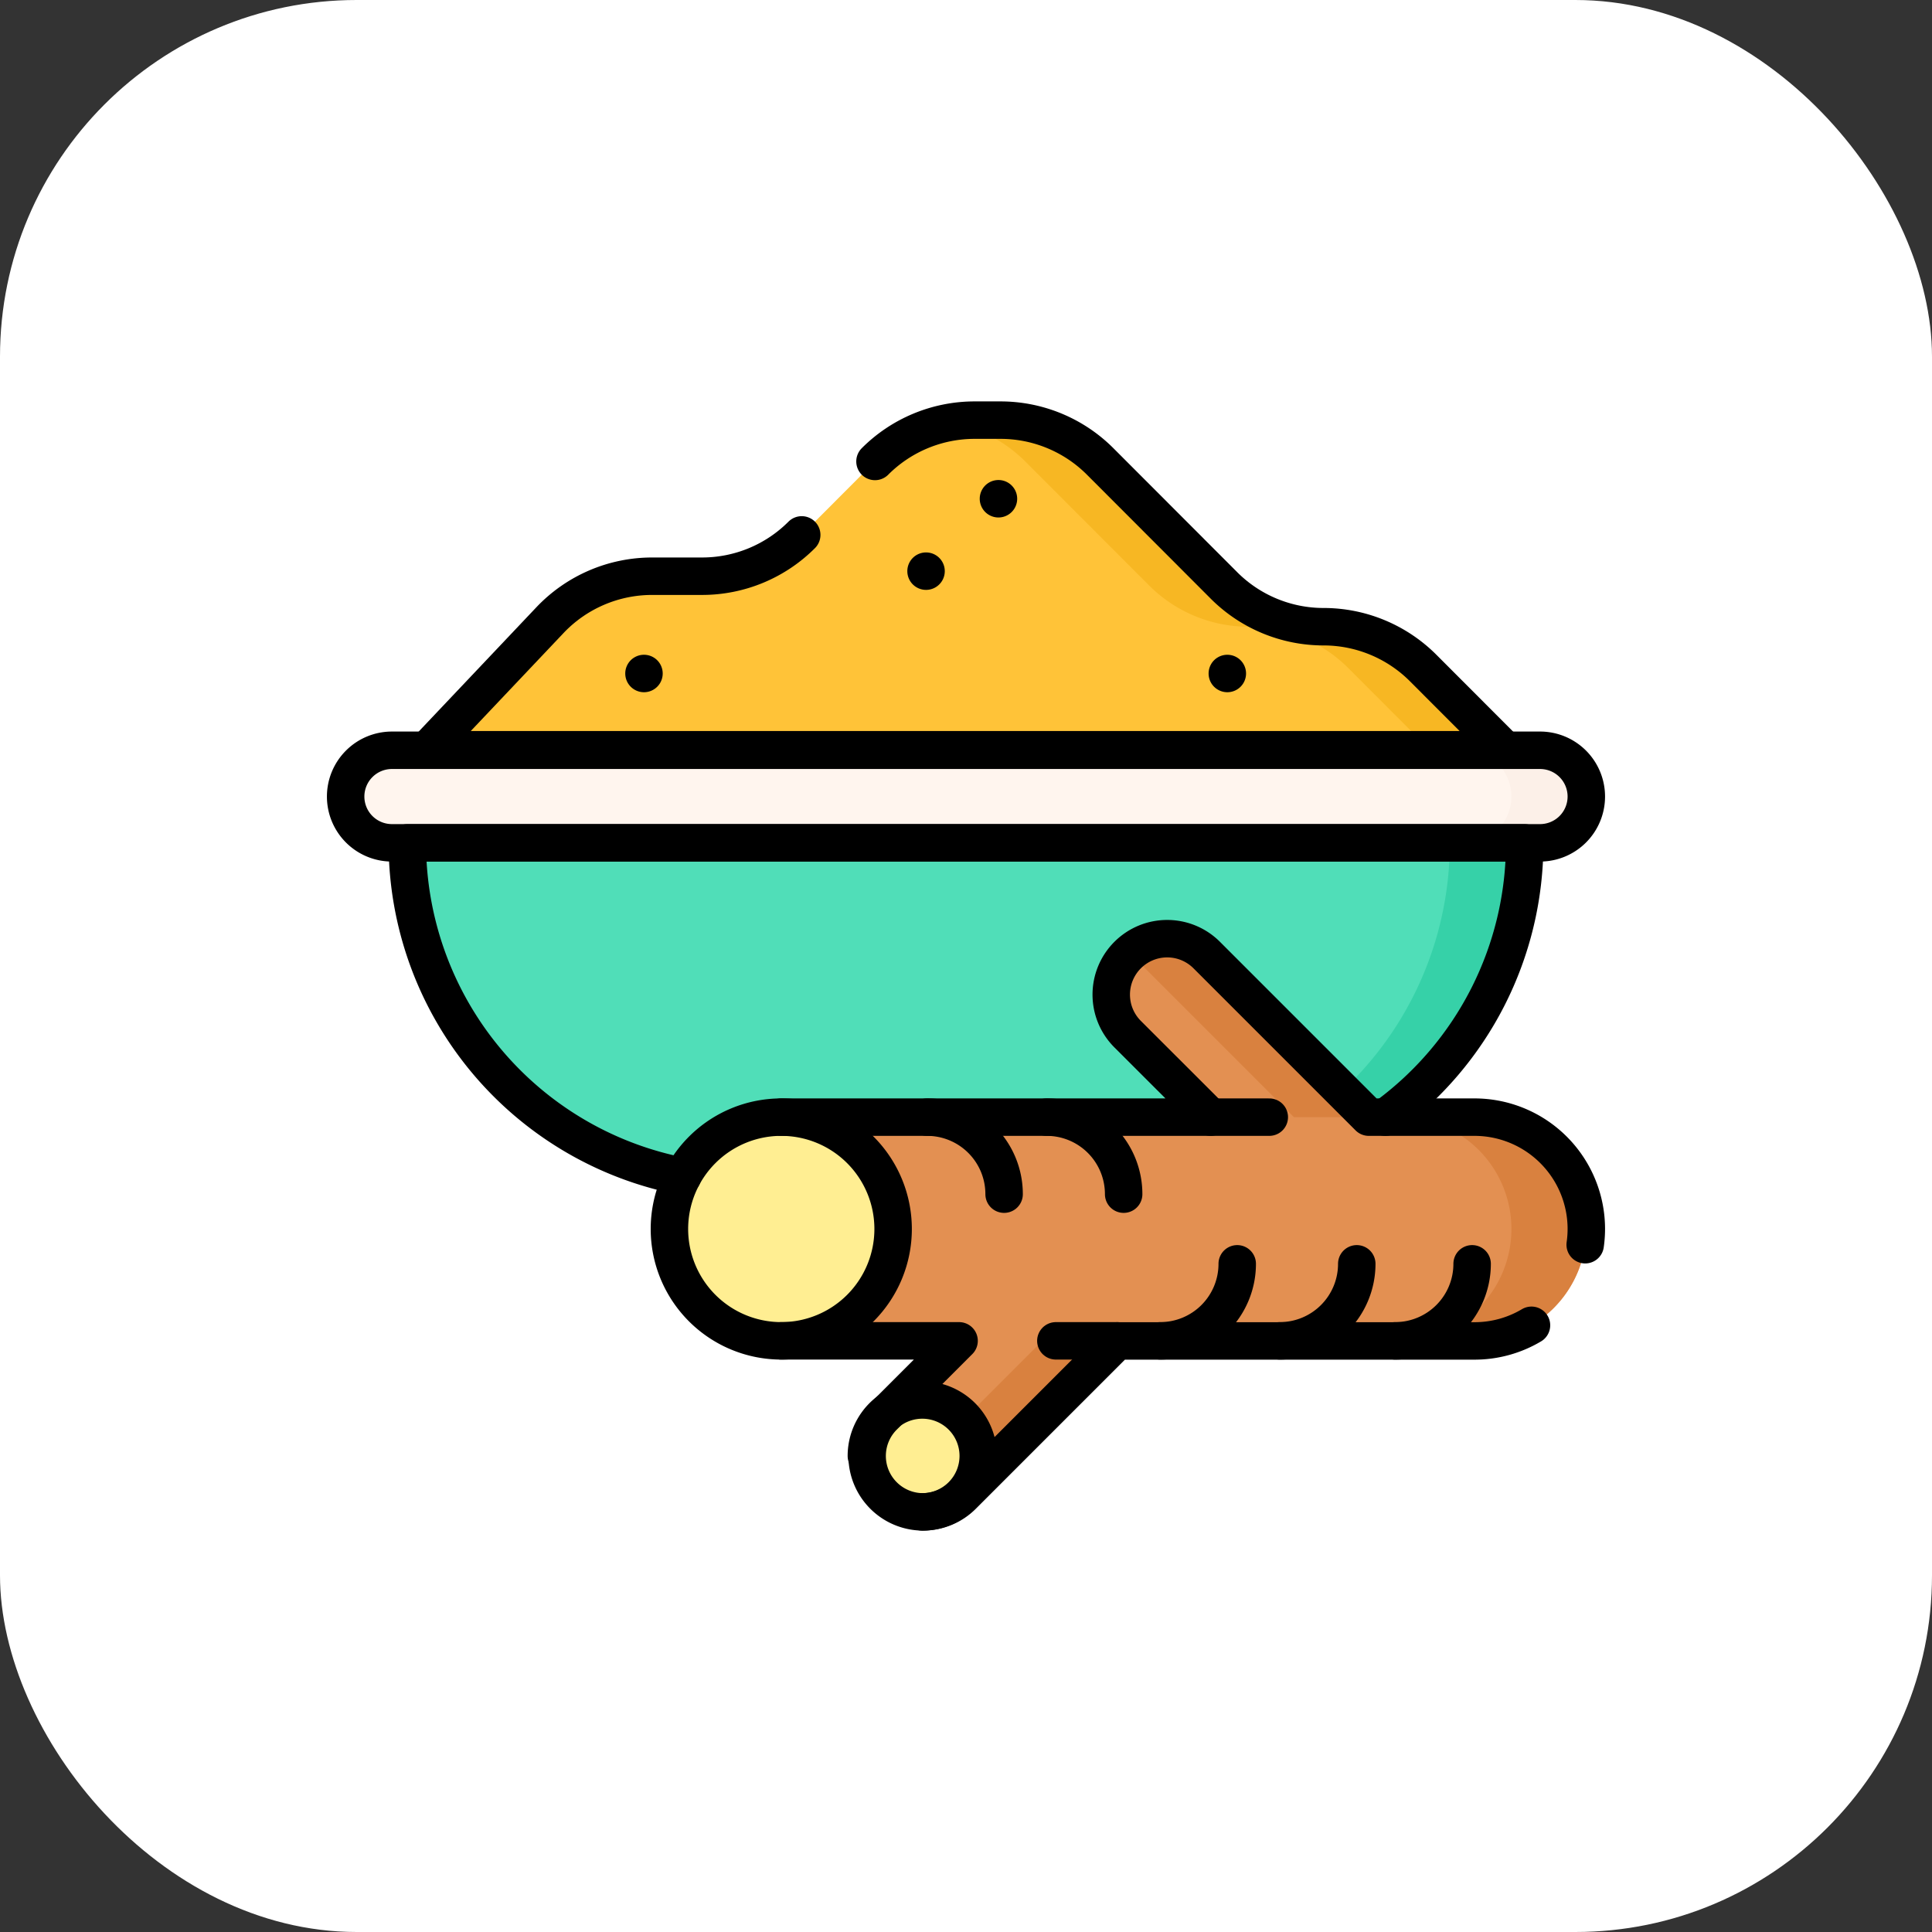
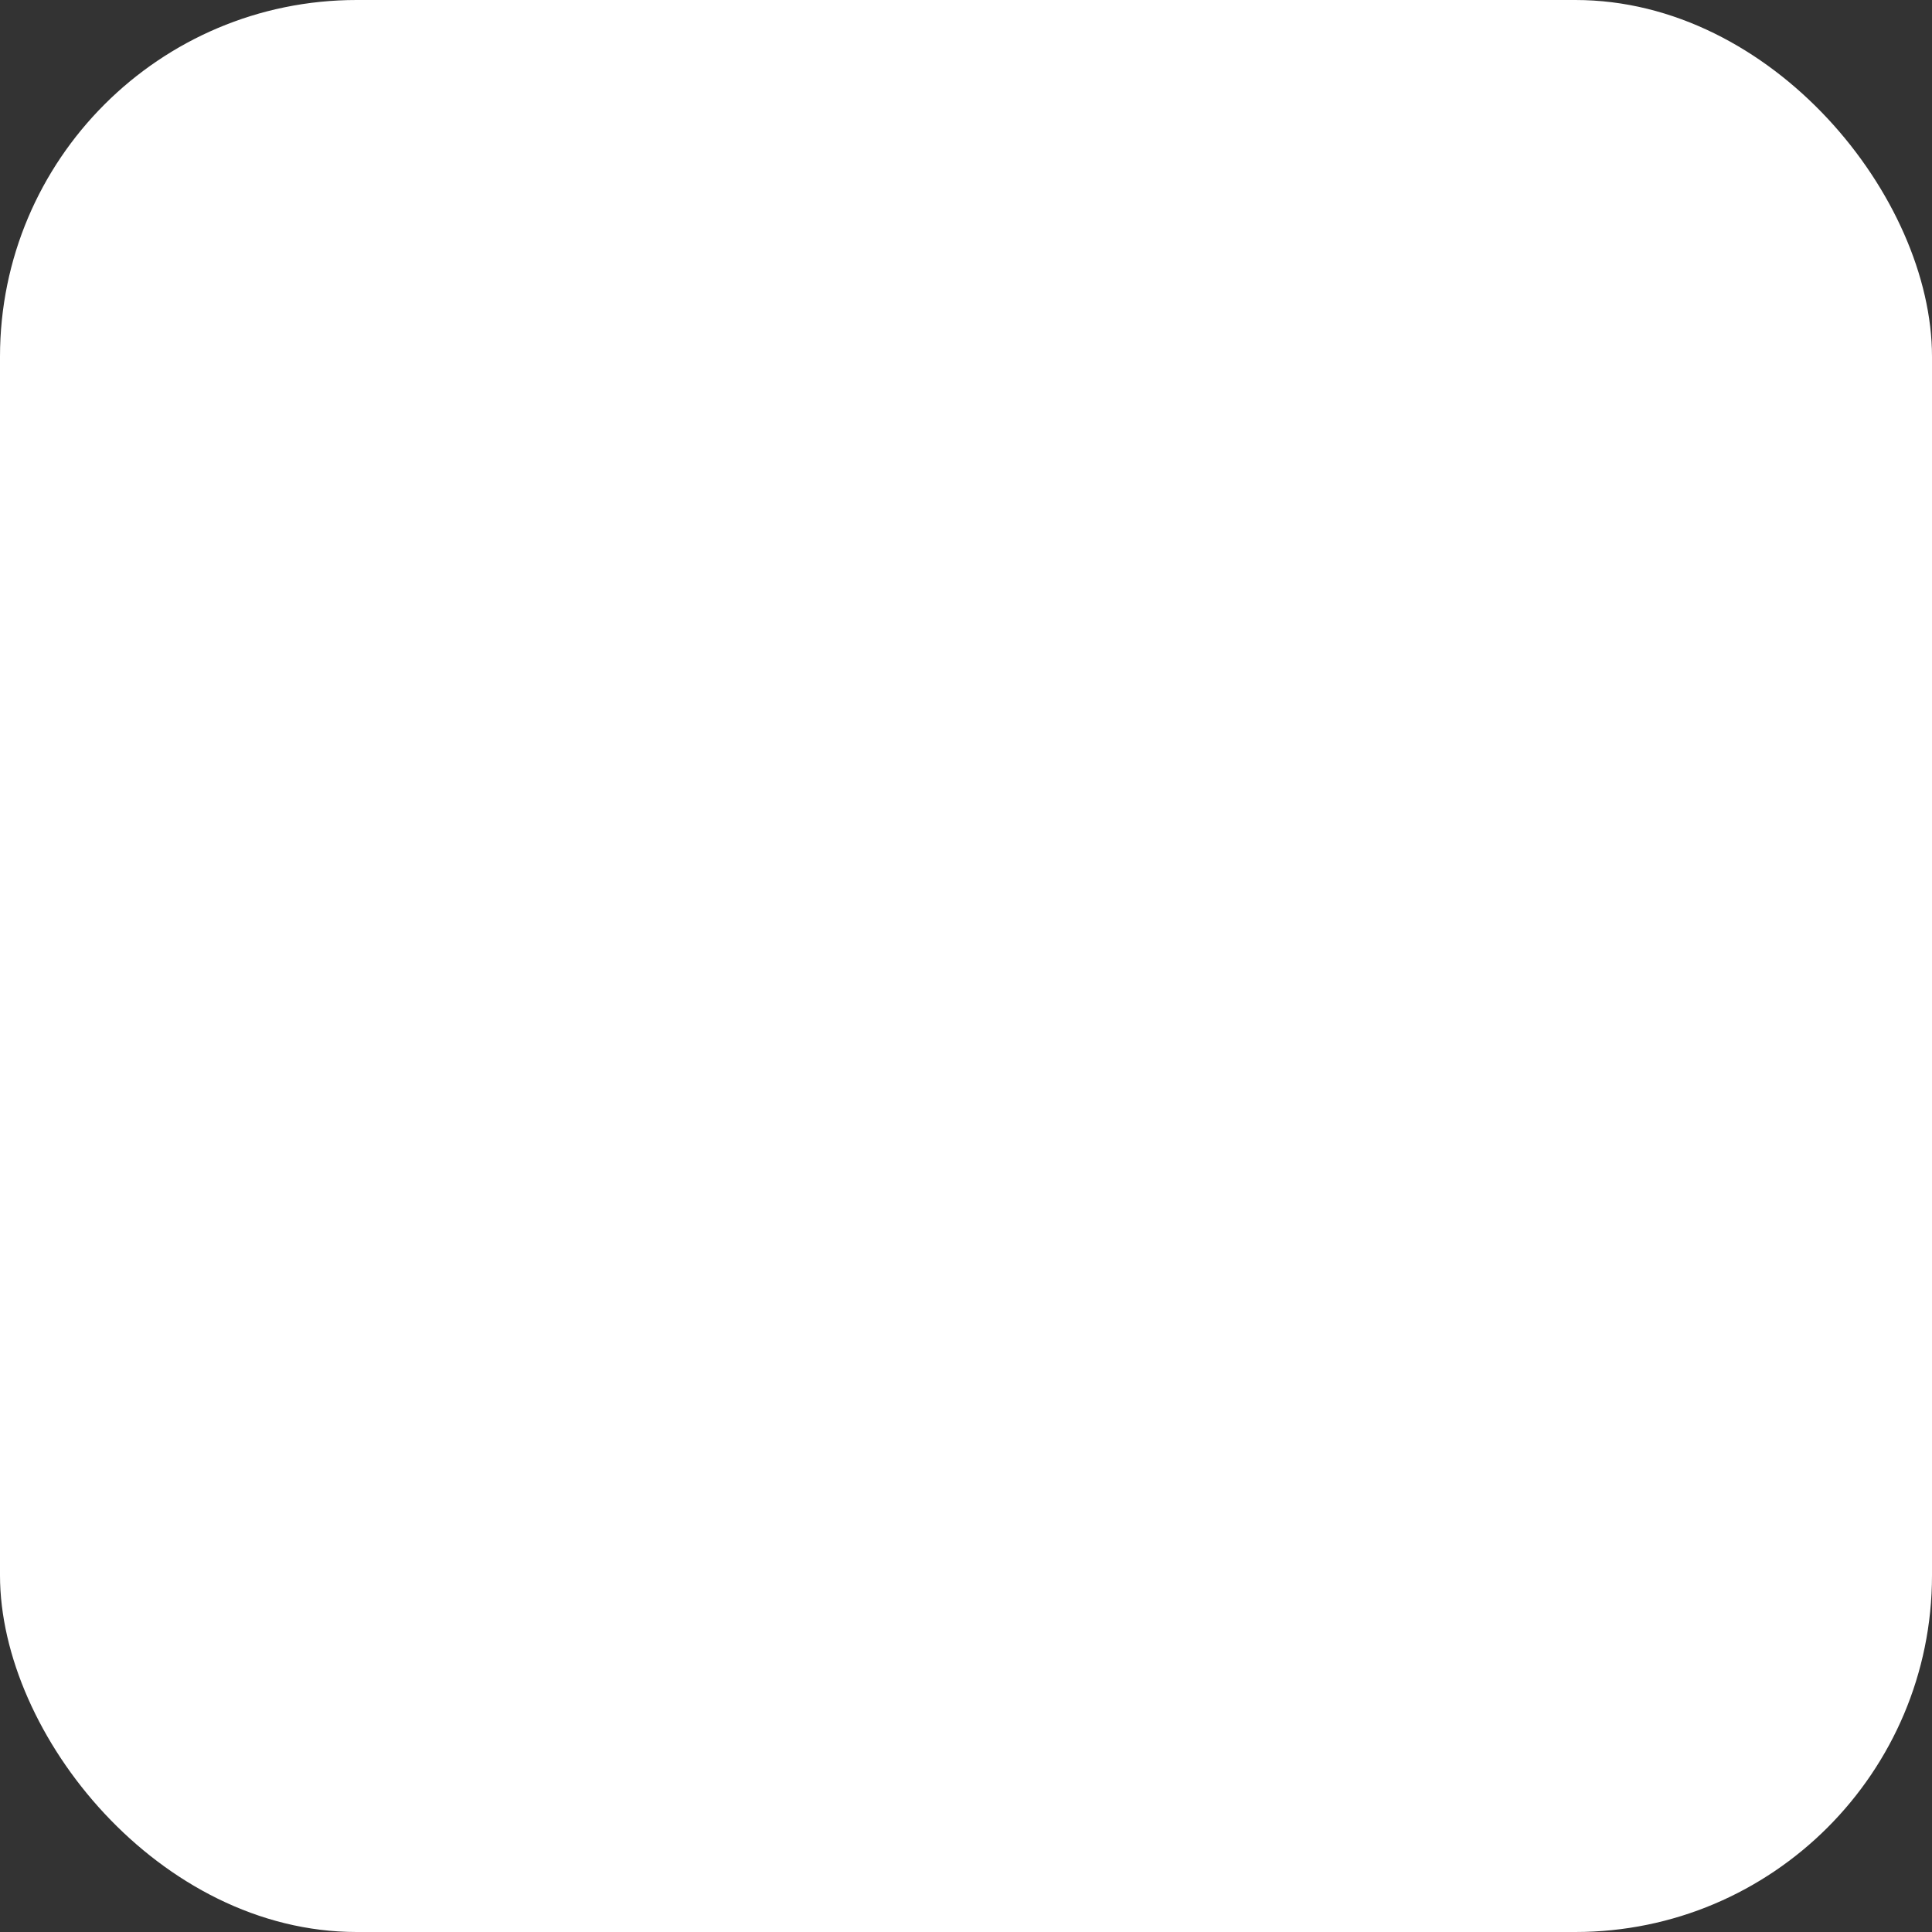
<svg xmlns="http://www.w3.org/2000/svg" width="65" height="65" viewBox="0 0 65 65">
  <rect x="0" y="0" width="65" height="65" fill="#333333" stroke="none" />
  <defs>
    <clipPath id="clip-path">
-       <rect id="Rectangle_2547" data-name="Rectangle 2547" width="43" height="43" transform="translate(501 4103)" fill="#f44611" />
-     </clipPath>
+       </clipPath>
    <clipPath id="clip-path-2">
      <path id="path7101" d="M0-43H43V0H0Z" />
    </clipPath>
  </defs>
  <g id="Group_23345" data-name="Group 23345" transform="translate(-490 -4092)">
    <rect id="Rectangle_2545" data-name="Rectangle 2545" width="65" height="65" rx="12" transform="translate(490 4092)" fill="#fff" />
    <g id="Mask_Group_95" data-name="Mask Group 95" clip-path="url(#clip-path)">
      <g id="g7095" transform="translate(501 4146)">
        <g id="g7097">
          <g id="g7099" clip-path="url(#clip-path-2)">
            <g id="g7105" transform="translate(28.881 -14.22)">
              <path id="path7107" d="M0,0H-14.761A11.415,11.415,0,0,1-26.177-11.415v-.008H11.415v.008A11.415,11.415,0,0,1,0,0" fill="#50deb8" />
            </g>
            <g id="g7109" transform="translate(37.777 -25.644)">
              <path id="path7111" d="M0,0V.008A11.415,11.415,0,0,1-11.415,11.424H-8.9A11.415,11.415,0,0,0,2.52.008V0Z" fill="#36d1a8" />
            </g>
            <g id="g7113" transform="translate(40.813 -25.644)">
-               <path id="path7115" d="M0,0H-38.627a1.557,1.557,0,0,1-1.557-1.557v0a1.557,1.557,0,0,1,1.557-1.557H0A1.557,1.557,0,0,1,1.557-1.559v0A1.557,1.557,0,0,1,0,0" fill="#fff5ee" />
+               <path id="path7115" d="M0,0H-38.627a1.557,1.557,0,0,1-1.557-1.557v0a1.557,1.557,0,0,1,1.557-1.557H0A1.557,1.557,0,0,1,1.557-1.559v0" fill="#fff5ee" />
            </g>
            <g id="g7117" transform="translate(40.813 -28.759)">
              <path id="path7119" d="M0,0H-2.52A1.557,1.557,0,0,1-.963,1.557v0A1.557,1.557,0,0,1-2.52,3.115H0A1.557,1.557,0,0,0,1.557,1.559v0A1.557,1.557,0,0,0,0,0" fill="#fcf0e8" />
            </g>
            <g id="g7121" transform="translate(3.373 -28.774)">
              <path id="path7123" d="M0,0,4.128-4.36A4.736,4.736,0,0,1,7.567-5.84H9.246A4.736,4.736,0,0,0,12.6-7.23L15.064-9.7a4.736,4.736,0,0,1,3.351-1.39h.873A4.736,4.736,0,0,1,22.64-9.7L26.8-5.53a4.736,4.736,0,0,0,3.352,1.39,4.736,4.736,0,0,1,3.351,1.39L36.253,0H0" fill="#ffc338" />
            </g>
            <g id="g7125" transform="translate(36.881 -31.524)">
              <path id="path7127" d="M0,0A4.736,4.736,0,0,0-3.351-1.39,4.737,4.737,0,0,1-6.7-2.78l-4.164-4.17a4.736,4.736,0,0,0-3.352-1.39h-.873a4.72,4.72,0,0,0-.824.074,4.735,4.735,0,0,1,2.528,1.317l4.164,4.17A4.737,4.737,0,0,0-5.871-1.39,4.736,4.736,0,0,1-2.52,0L.226,2.75h2.52Z" fill="#f7b723" />
            </g>
            <g id="g7129" transform="translate(38.607 -16.415)">
              <path id="path7131" d="M0,0H-3.555L-9.008-5.453a1.881,1.881,0,0,0-2.661,0,1.881,1.881,0,0,0,0,2.661L-8.876,0H-23.323a3.763,3.763,0,0,0-3.763,3.763,3.763,3.763,0,0,0,3.763,3.763h5.982l-2.542,2.542a1.881,1.881,0,0,0,0,2.661h0a1.881,1.881,0,0,0,2.661,0l5.2-5.2H0A3.763,3.763,0,0,0,3.763,3.763,3.763,3.763,0,0,0,0,0" fill="#e39052" />
            </g>
            <g id="g7133" transform="translate(27.079 -21.868)">
              <path id="path7135" d="M0,0,5.453,5.453h2.52L2.52,0A1.88,1.88,0,0,0-.071-.064C-.047-.042-.023-.023,0,0" fill="#d9813f" />
            </g>
            <g id="g7137" transform="translate(18.866 -3.686)">
-               <path id="path7139" d="M0,0C-.023.023-.047.042-.071.064A1.88,1.88,0,0,0,2.52,0l5.2-5.2H5.2Z" fill="#d9813f" />
-             </g>
+               </g>
            <g id="g7141" transform="translate(38.607 -16.415)">
              <path id="path7143" d="M0,0H-2.52A3.763,3.763,0,0,1,1.243,3.763,3.763,3.763,0,0,1-2.52,7.526H0A3.763,3.763,0,0,0,3.763,3.763,3.763,3.763,0,0,0,0,0" fill="#d9813f" />
            </g>
            <g id="g7145" transform="translate(19.048 -12.652)">
              <path id="path7147" d="M0,0A3.763,3.763,0,0,1-3.763,3.763,3.763,3.763,0,0,1-7.526,0,3.763,3.763,0,0,1-3.763-3.763,3.763,3.763,0,0,1,0,0" fill="#ffee92" />
            </g>
            <g id="g7149" transform="translate(21.912 -5.017)">
              <path id="path7151" d="M0,0A1.882,1.882,0,0,1-1.882,1.882,1.882,1.882,0,0,1-3.764,0,1.882,1.882,0,0,1-1.882-1.882,1.882,1.882,0,0,1,0,0" fill="#ffee92" />
            </g>
            <g id="g7153" transform="translate(11.965 -14.423)">
              <path id="path7155" d="M0,0A11.419,11.419,0,0,1-9.261-11.212v-.008H28.331v.008a11.4,11.4,0,0,1-4.685,9.221" fill="none" stroke="#000" stroke-linecap="round" stroke-linejoin="round" stroke-width="1.26" />
            </g>
            <g id="g7157" transform="translate(40.813 -25.644)">
              <path id="path7159" d="M0,0H-38.627a1.557,1.557,0,0,1-1.557-1.557v0a1.557,1.557,0,0,1,1.557-1.557H0A1.557,1.557,0,0,1,1.557-1.559v0A1.557,1.557,0,0,1,0,0Z" fill="none" stroke="#000" stroke-linecap="round" stroke-linejoin="round" stroke-width="1.26" />
            </g>
            <g id="g7161" transform="translate(18.438 -38.475)">
              <path id="path7163" d="M0,0A4.736,4.736,0,0,1,3.351-1.39h.873A4.736,4.736,0,0,1,7.576,0L11.74,4.17a4.736,4.736,0,0,0,3.352,1.39,4.736,4.736,0,0,1,3.351,1.39L21.189,9.7H-15.064" fill="none" stroke="#000" stroke-linecap="round" stroke-linejoin="round" stroke-width="1.26" />
            </g>
            <g id="g7165" transform="translate(3.373 -28.774)">
              <path id="path7167" d="M0,0,4.128-4.36A4.736,4.736,0,0,1,7.567-5.84H9.246A4.736,4.736,0,0,0,12.6-7.23" fill="none" stroke="#000" stroke-linecap="round" stroke-linejoin="round" stroke-width="1.26" />
            </g>
            <g id="g7169" transform="translate(22.592 -36.59)">
              <path id="path7171" d="M0,0A.63.63,0,0,0,0-1.26.63.63,0,0,0,0,0" />
            </g>
            <g id="g7173" transform="translate(20.156 -34.154)">
              <path id="path7175" d="M0,0A.63.63,0,0,0,0-1.26.63.63,0,0,0,0,0" />
            </g>
            <g id="g7177" transform="translate(30.292 -30.711)">
              <path id="path7179" d="M0,0A.63.63,0,0,0,0-1.26.63.63,0,0,0,0,0" />
            </g>
            <g id="g7181" transform="translate(42.332 -12.123)">
-               <path id="path7183" d="M0,0A3.8,3.8,0,0,0,.038-.529,3.763,3.763,0,0,0-3.725-4.292H-7.28l-5.453-5.453a1.881,1.881,0,0,0-2.661,0,1.881,1.881,0,0,0,0,2.661L-12.6-4.292H-27.048A3.763,3.763,0,0,0-30.81-.529a3.763,3.763,0,0,0,3.763,3.763h5.982l-2.542,2.542a1.881,1.881,0,0,0,0,2.661,1.881,1.881,0,0,0,2.661,0l5.2-5.2H-3.725a3.744,3.744,0,0,0,1.918-.526" fill="none" stroke="#000" stroke-linecap="round" stroke-linejoin="round" stroke-width="1.26" />
-             </g>
+               </g>
            <g id="g7185" transform="translate(15.285 -16.415)">
-               <path id="path7187" d="M0,0A3.763,3.763,0,0,1,3.763,3.763,3.763,3.763,0,0,1,0,7.526" fill="none" stroke="#000" stroke-linecap="round" stroke-linejoin="round" stroke-width="1.26" />
-             </g>
+               </g>
            <g id="g7189" transform="translate(30.625 -11.48)">
              <path id="path7191" d="M0,0A2.591,2.591,0,0,1-2.591,2.591" fill="none" stroke="#000" stroke-linecap="round" stroke-linejoin="round" stroke-width="1.26" />
            </g>
            <g id="g7193" transform="translate(34.647 -11.48)">
              <path id="path7195" d="M0,0A2.591,2.591,0,0,1-2.591,2.591" fill="none" stroke="#000" stroke-linecap="round" stroke-linejoin="round" stroke-width="1.26" />
            </g>
            <g id="g7197" transform="translate(38.528 -11.48)">
              <path id="path7199" d="M0,0A2.591,2.591,0,0,1-2.591,2.591" fill="none" stroke="#000" stroke-linecap="round" stroke-linejoin="round" stroke-width="1.26" />
            </g>
            <g id="g7201" transform="translate(22.782 -13.824)">
-               <path id="path7203" d="M0,0A2.591,2.591,0,0,0-2.591-2.591" fill="none" stroke="#000" stroke-linecap="round" stroke-linejoin="round" stroke-width="1.26" />
-             </g>
+               </g>
            <g id="g7205" transform="translate(26.804 -13.824)">
              <path id="path7207" d="M0,0A2.591,2.591,0,0,0-2.591-2.591" fill="none" stroke="#000" stroke-linecap="round" stroke-linejoin="round" stroke-width="1.26" />
            </g>
            <g id="g7209" transform="translate(18.148 -5.017)">
              <path id="path7211" d="M0,0A1.882,1.882,0,0,1,3.764,0,1.882,1.882,0,0,1,1.882,1.882" fill="none" stroke="#000" stroke-linecap="round" stroke-linejoin="round" stroke-width="1.26" />
            </g>
            <g id="g7213" transform="translate(26.588 -8.889)">
              <path id="path7215" d="M0,0H-2.065" fill="none" stroke="#000" stroke-linecap="round" stroke-linejoin="round" stroke-width="1.26" />
            </g>
            <g id="g7217" transform="translate(29.731 -16.415)">
              <path id="path7219" d="M0,0H1.973" fill="none" stroke="#000" stroke-linecap="round" stroke-linejoin="round" stroke-width="1.26" />
            </g>
            <g id="g7221" transform="translate(10.666 -30.711)">
              <path id="path7223" d="M0,0A.63.63,0,0,0,0-1.26.63.63,0,0,0,0,0" />
            </g>
          </g>
        </g>
      </g>
    </g>
  </g>
</svg>